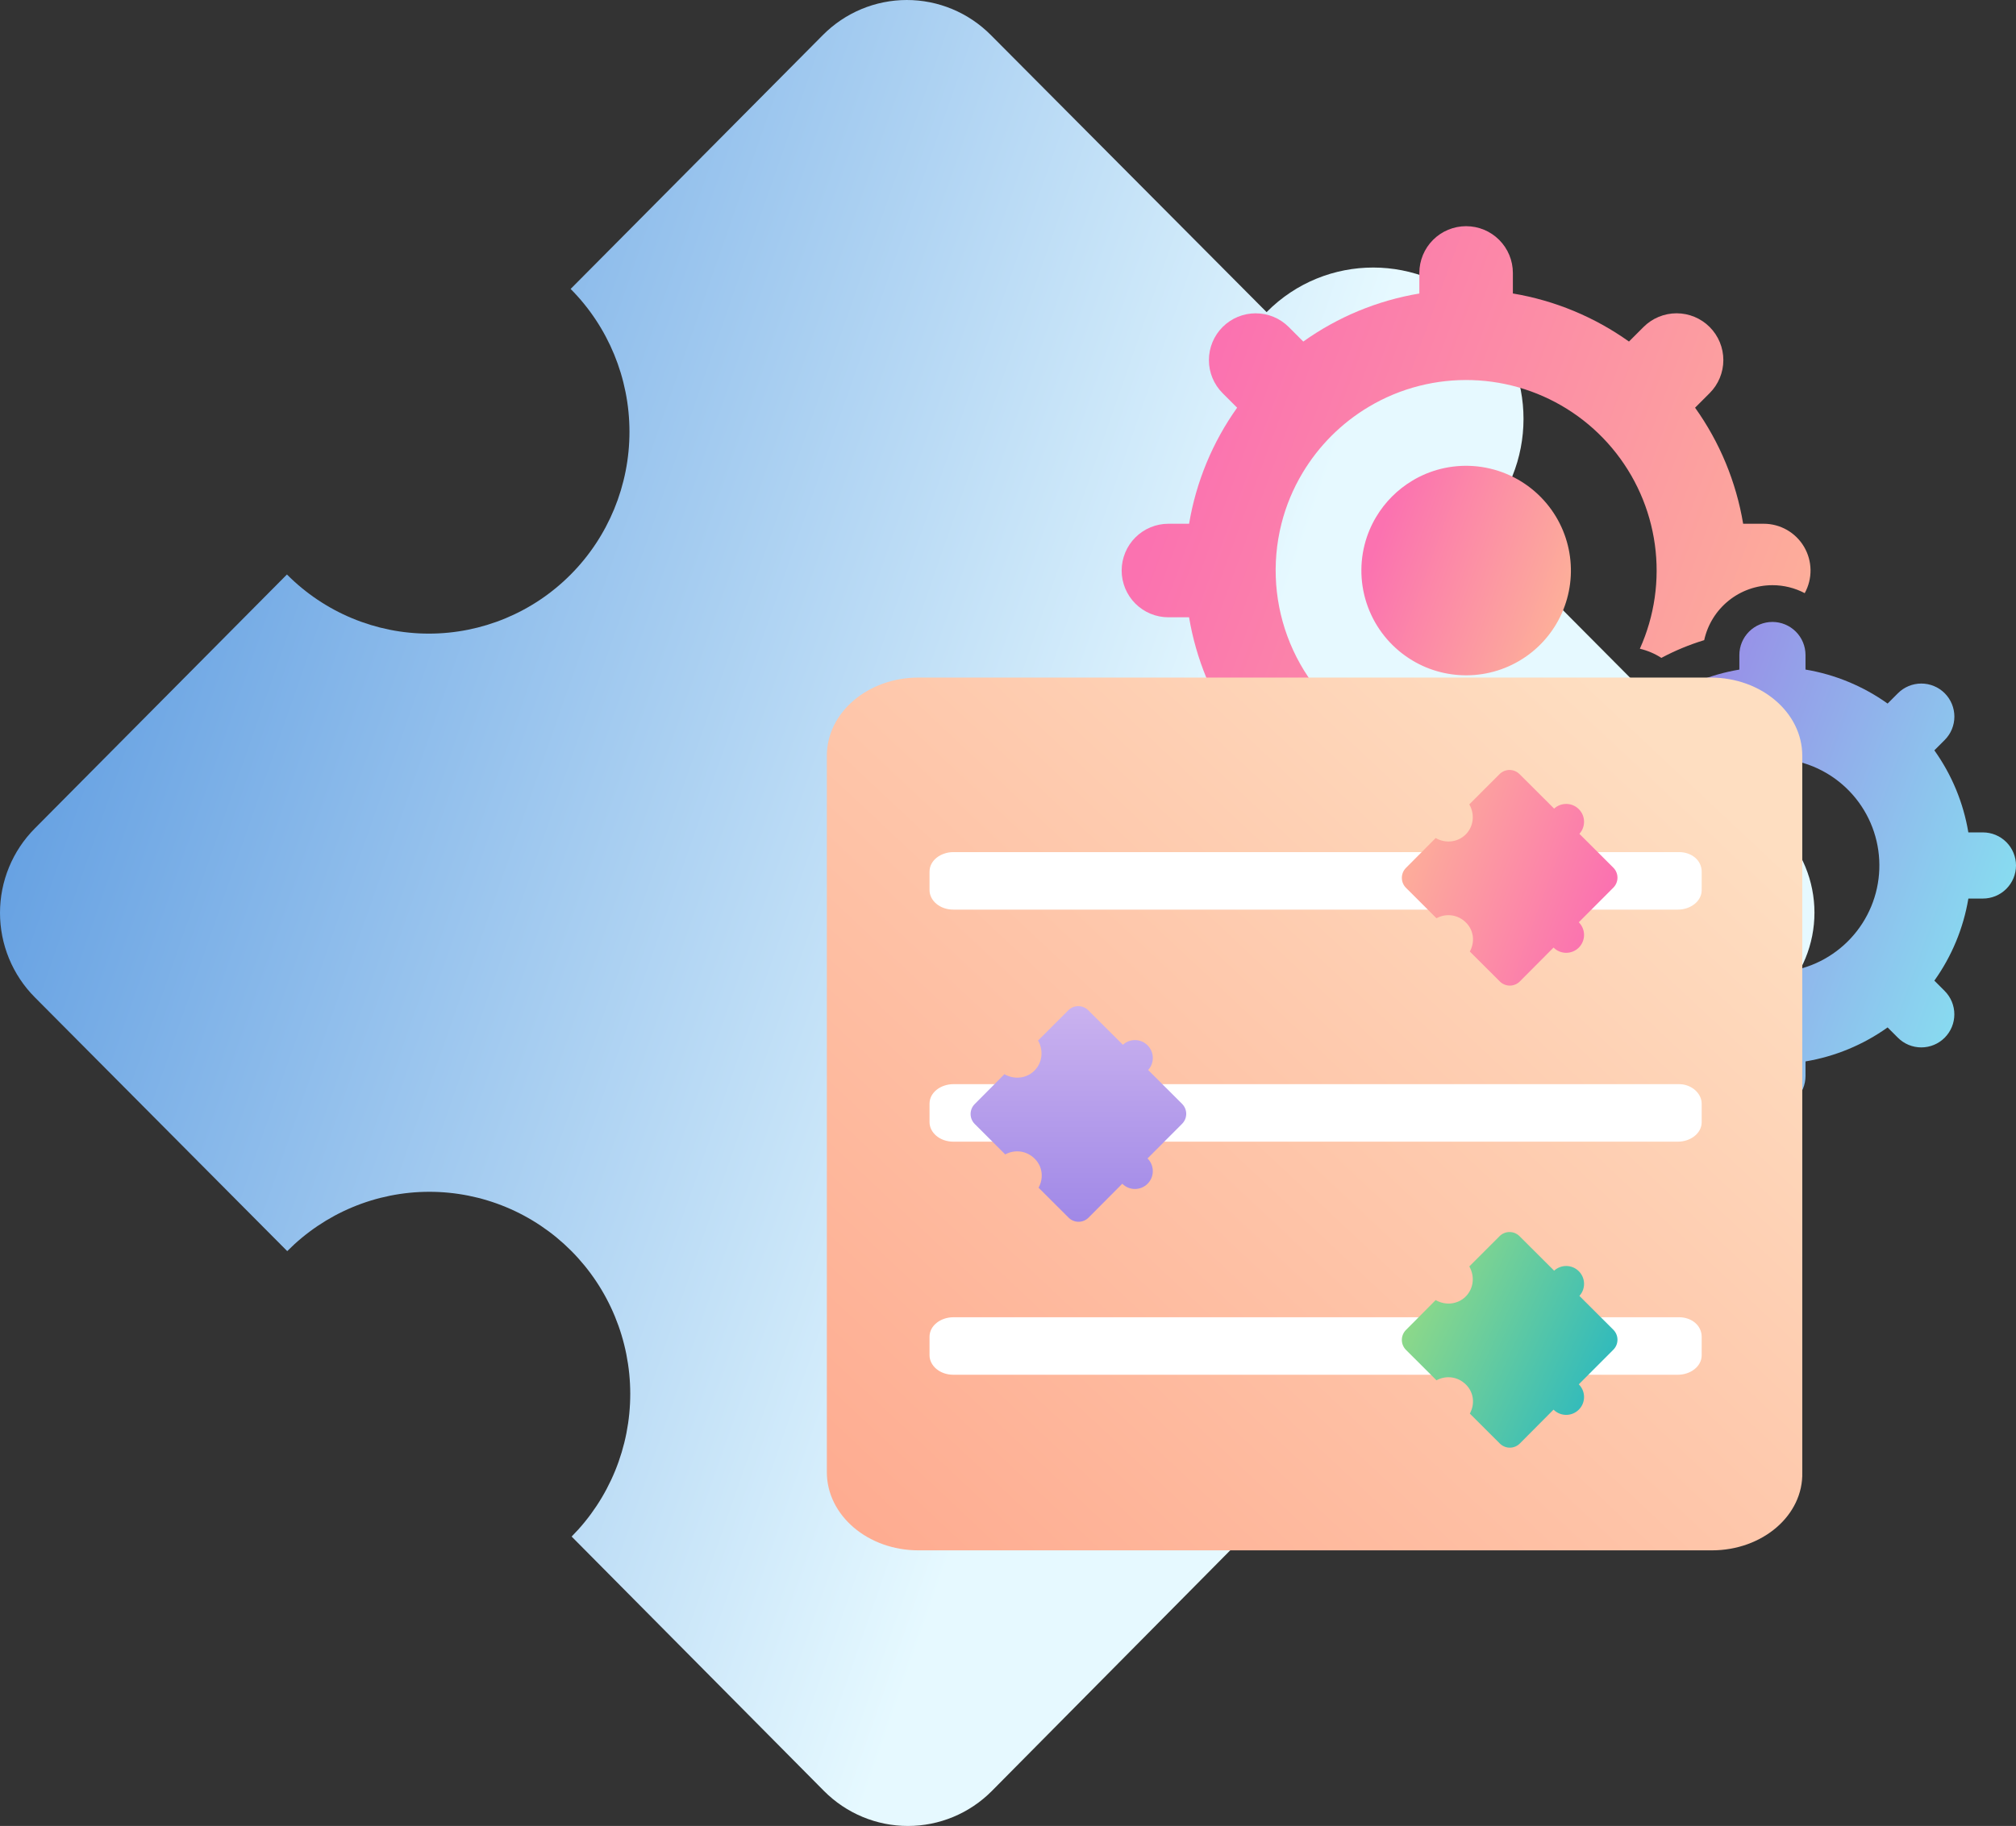
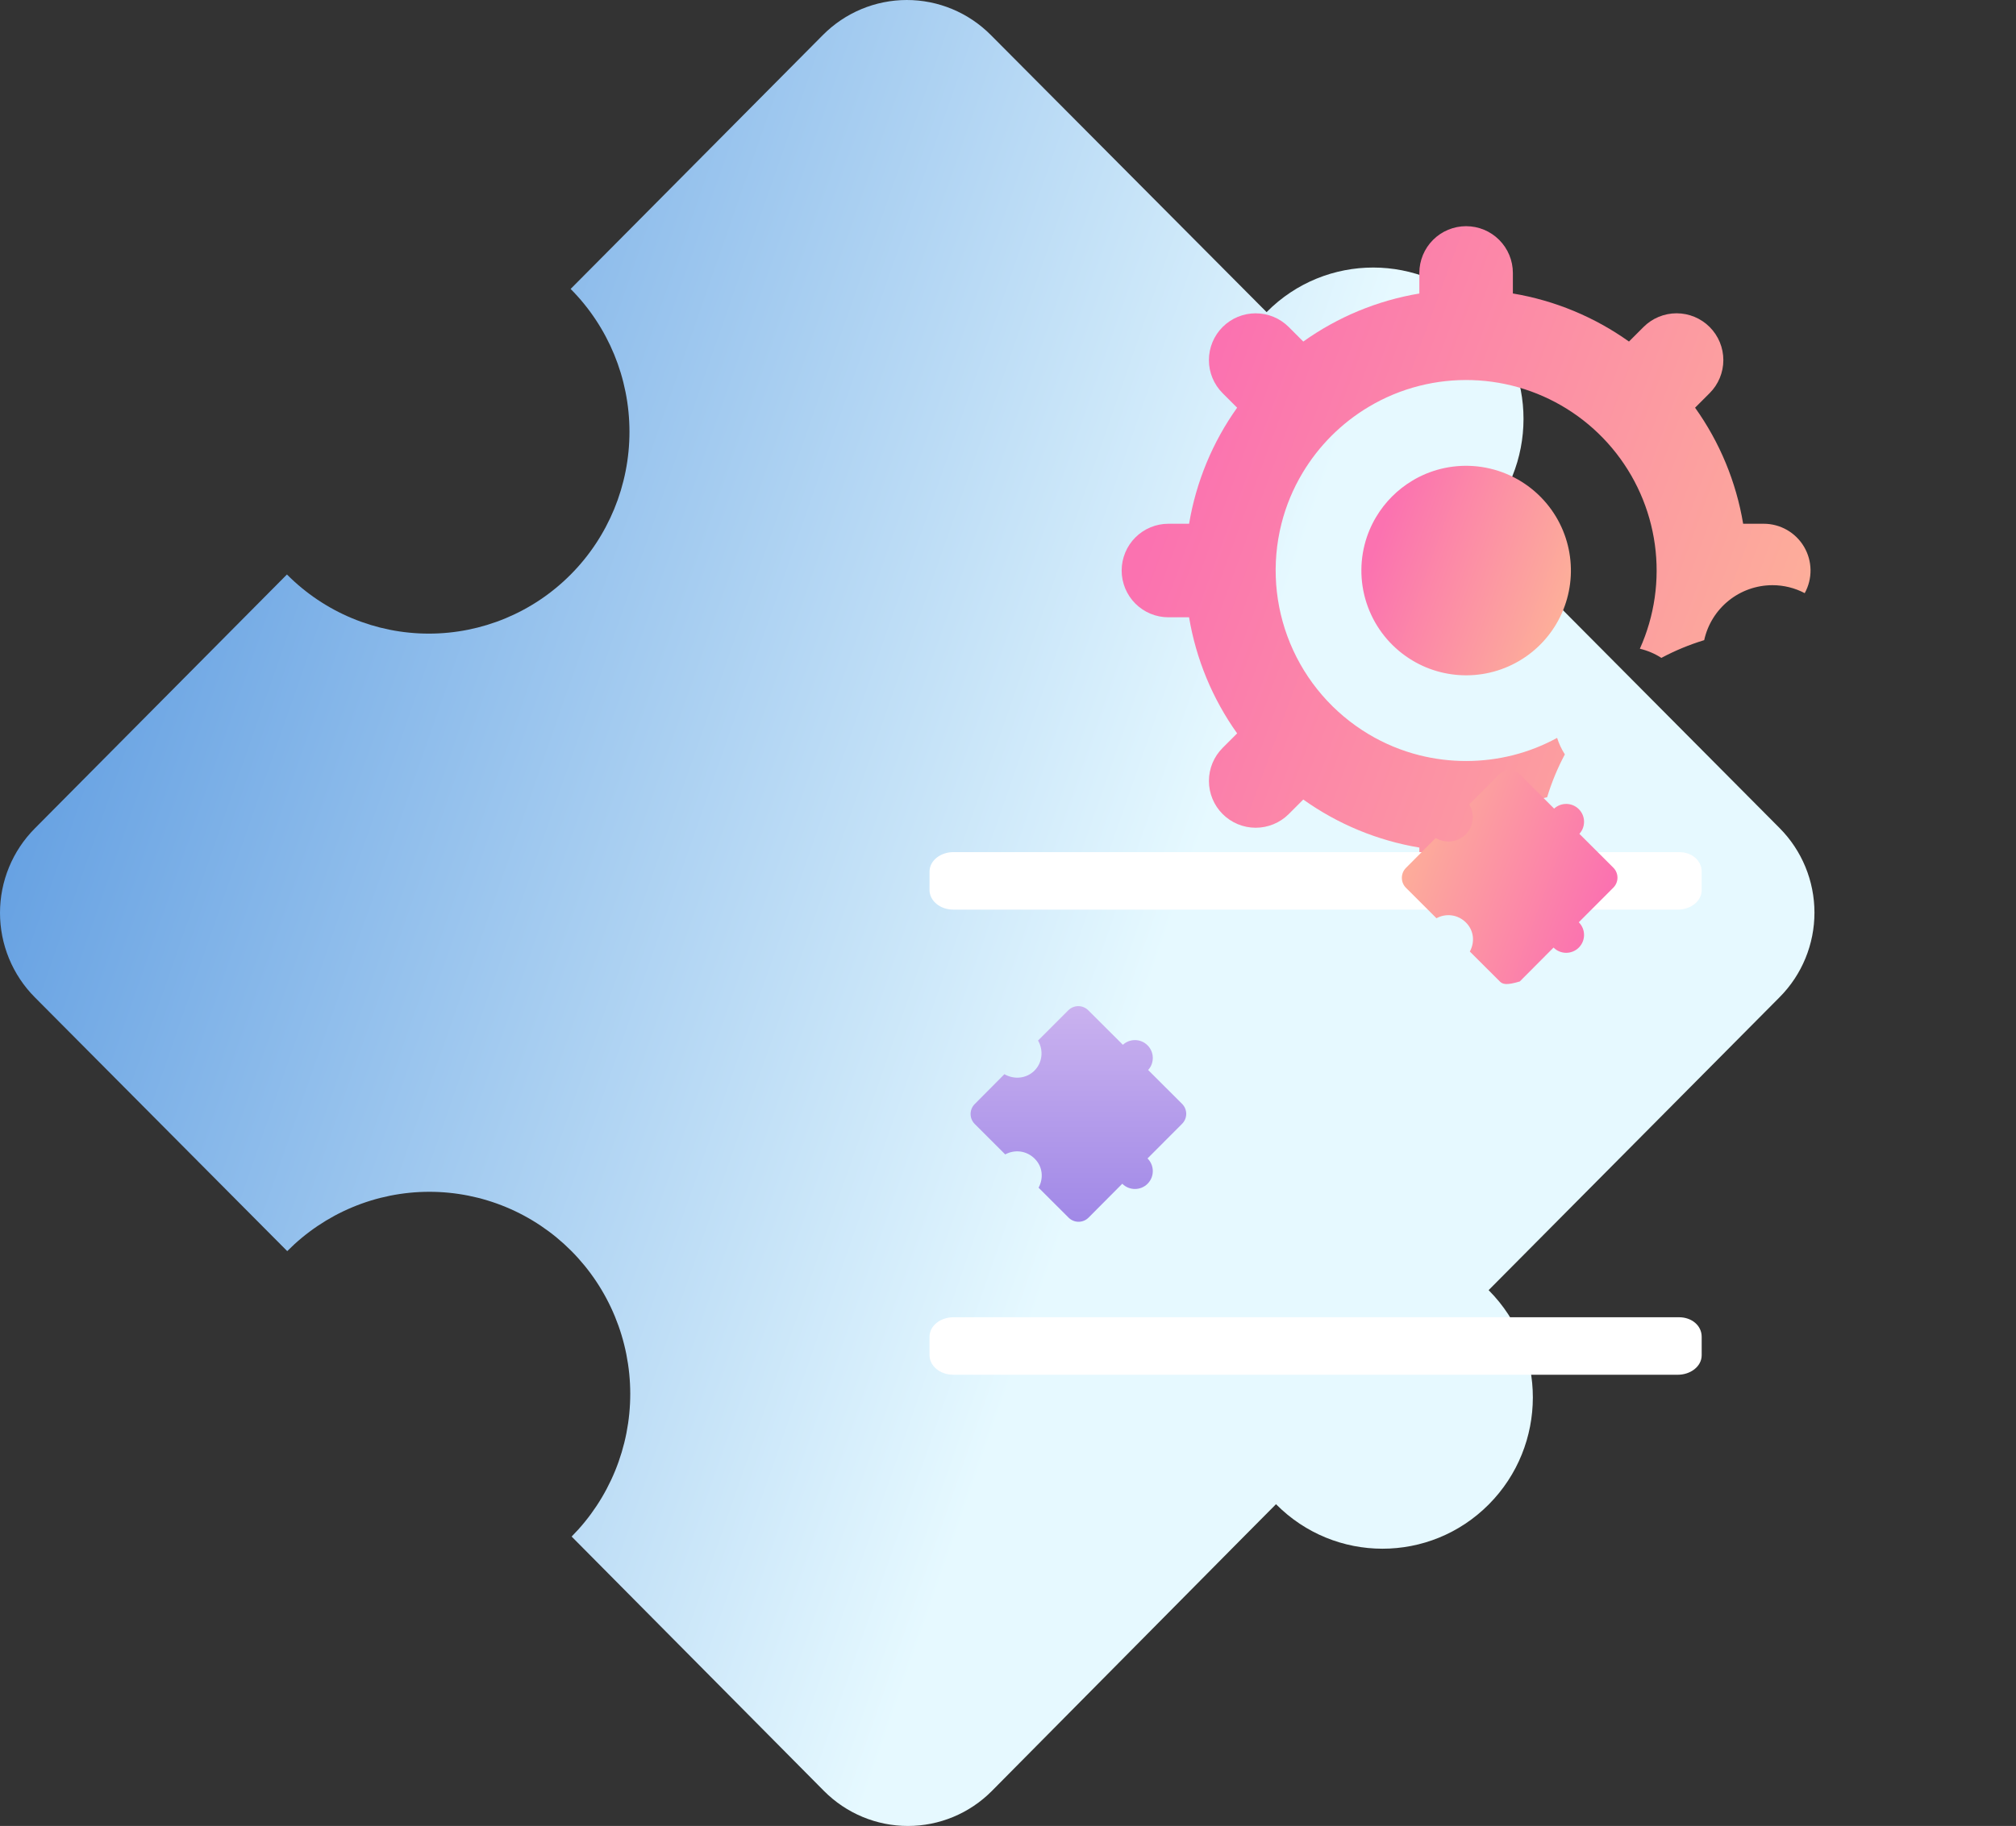
<svg xmlns="http://www.w3.org/2000/svg" width="351" height="318" viewBox="0 0 351 318" fill="none">
  <rect x="0" y="0" width="351" height="318" fill="#333333" stroke="none" />
  <g clip-path="url(#clip0_3077_12010)">
    <path d="M143.474 311.917L99.526 267.598C102.768 264.328 105.337 260.446 107.088 256.175C108.839 251.905 109.737 247.328 109.731 242.707C109.724 238.087 108.813 233.512 107.05 229.245C105.287 224.978 102.706 221.101 99.455 217.837C96.203 214.573 92.346 211.985 88.101 210.222C83.857 208.458 79.309 207.552 74.718 207.557C70.126 207.562 65.581 208.476 61.342 210.249C57.102 212.022 53.252 214.617 50.01 217.888L6.057 173.681C4.137 171.751 2.614 169.459 1.574 166.936C0.535 164.413 3.19875e-05 161.709 1.43447e-09 158.978C-3.19847e-05 156.247 0.535 153.543 1.574 151.021C2.613 148.499 4.136 146.208 6.056 144.279L49.958 100.049C56.513 106.644 65.402 110.348 74.669 110.348C83.936 110.348 92.822 106.644 99.371 100.049C105.921 93.455 109.599 84.511 109.595 75.184C109.591 65.858 105.907 56.914 99.351 50.32L143.274 6.098C145.191 4.165 147.468 2.632 149.974 1.586C152.481 0.54 155.168 0.001 157.881 1.22375e-06C160.595 -0.001 163.283 0.536 165.791 1.581C168.298 2.625 170.577 4.157 172.498 6.087L220.525 54.358C220.544 54.338 220.564 54.318 220.584 54.298C230.815 44.013 247.389 44.026 257.603 54.328C267.817 64.63 267.803 81.319 257.572 91.604C257.568 91.608 257.564 91.612 257.56 91.616L309.852 144.224C313.727 148.124 315.906 153.413 315.91 158.927C315.914 164.441 313.744 169.731 309.874 173.634L259.18 224.685L259.229 224.735C269.443 235.037 269.429 251.726 259.199 262.011C248.968 272.295 232.394 272.282 222.18 261.98L222.163 261.963L216.565 267.6L172.682 311.913C168.81 315.81 163.559 317.999 158.082 318C152.604 318.001 147.35 315.812 143.474 311.917Z" fill="url(#paint0_linear_3077_12010)" />
    <path d="M270.932 90.022C268.917 86.649 265.869 84.016 262.24 82.512C258.611 81.009 254.594 80.715 250.785 81.675C249.077 82.106 247.441 82.785 245.93 83.69C243.327 85.244 241.151 87.421 239.597 90.025C238.692 91.537 238.013 93.173 237.582 94.881C236.619 98.692 236.911 102.711 238.415 106.342C239.919 109.973 242.555 113.022 245.93 115.034C247.441 115.939 249.077 116.618 250.785 117.049C254.283 117.937 257.965 117.767 261.366 116.56C264.767 115.354 267.733 113.165 269.89 110.272C272.047 107.378 273.297 103.909 273.483 100.305C273.668 96.7 272.78 93.121 270.932 90.022Z" fill="url(#paint1_linear_3077_12010)" />
    <path d="M203.442 107.504L207.025 107.504C208.244 114.792 211.106 121.706 215.395 127.722L212.859 130.259C211.336 131.787 210.481 133.858 210.483 136.016C210.485 138.174 211.343 140.243 212.868 141.769C214.394 143.295 216.462 144.153 218.62 144.155C220.777 144.156 222.847 143.302 224.375 141.778L226.911 139.242C232.923 143.531 239.833 146.392 247.117 147.608L247.117 151.198C247.117 152.847 247.618 154.457 248.552 155.816C249.487 157.174 250.812 158.217 252.352 158.806C253.892 159.395 255.575 159.502 257.177 159.114C258.78 158.726 260.226 157.86 261.326 156.632C260.315 154.828 259.786 152.794 259.791 150.726C259.794 147.951 260.745 145.261 262.487 143.1C264.228 140.939 266.654 139.439 269.365 138.846C270.146 136.262 271.18 133.762 272.453 131.381C271.88 130.486 271.426 129.52 271.104 128.507C268.674 129.834 266.087 130.849 263.403 131.527C258.057 132.869 252.463 132.869 247.117 131.527C244.011 130.743 241.036 129.508 238.288 127.862C232.155 124.197 227.366 118.653 224.631 112.052C221.897 105.451 221.362 98.143 223.107 91.214C223.891 88.107 225.126 85.131 226.771 82.382C229.597 77.647 233.554 73.689 238.288 70.862C241.036 69.216 244.011 67.981 247.117 67.197C253.164 65.665 259.52 65.87 265.455 67.787C271.391 69.705 276.666 73.257 280.675 78.038C284.684 82.818 287.264 88.632 288.119 94.812C288.975 100.993 288.071 107.289 285.511 112.979C286.841 113.294 288.107 113.833 289.257 114.573C291.636 113.305 294.134 112.27 296.713 111.484C297.307 108.774 298.808 106.348 300.968 104.608C303.127 102.867 305.817 101.917 308.59 101.913C310.55 101.91 312.48 102.386 314.215 103.298C314.898 102.057 315.247 100.66 315.226 99.244C315.205 97.827 314.815 96.441 314.095 95.221C313.376 94.001 312.35 92.99 311.121 92.287C309.891 91.585 308.5 91.215 307.084 91.214L303.495 91.214C302.28 83.927 299.417 77.014 295.125 71.002L297.661 68.466C298.418 67.71 299.017 66.812 299.427 65.824C299.836 64.836 300.047 63.777 300.047 62.708C300.048 61.638 299.837 60.579 299.428 59.591C299.019 58.603 298.42 57.705 297.664 56.949C296.908 56.192 296.011 55.592 295.023 55.183C294.036 54.773 292.977 54.562 291.908 54.562C290.839 54.562 289.78 54.772 288.792 55.181C287.804 55.59 286.907 56.19 286.151 56.946L283.615 59.482C277.6 55.193 270.688 52.33 263.403 51.11L263.403 47.526C263.4 45.368 262.541 43.299 261.014 41.773C259.487 40.248 257.418 39.391 255.26 39.391C253.102 39.391 251.032 40.248 249.506 41.773C247.979 43.299 247.12 45.368 247.117 47.526L247.117 51.116C239.833 52.332 232.923 55.193 226.911 59.483L224.375 56.946C222.848 55.421 220.777 54.565 218.619 54.566C216.46 54.567 214.391 55.425 212.865 56.952C211.338 58.478 210.481 60.548 210.48 62.708C210.478 64.866 211.334 66.938 212.859 68.466L215.395 71.002C211.107 77.016 208.246 83.928 207.031 91.214L203.442 91.214C202.372 91.213 201.312 91.422 200.323 91.831C199.334 92.24 198.435 92.84 197.678 93.596C196.92 94.353 196.32 95.251 195.91 96.24C195.5 97.229 195.289 98.289 195.289 99.359C195.289 100.43 195.5 101.49 195.91 102.478C196.32 103.467 196.92 104.366 197.678 105.122C198.435 105.879 199.334 106.478 200.323 106.887C201.312 107.296 202.372 107.506 203.442 107.504Z" fill="url(#paint2_linear_3077_12010)" />
-     <path d="M314.352 114.073C314.352 112.546 313.745 111.08 312.665 110C311.585 108.92 310.121 108.313 308.594 108.313C307.066 108.313 305.602 108.92 304.522 110C303.442 111.08 302.835 112.546 302.835 114.073L302.835 116.612C297.684 117.471 292.798 119.495 288.546 122.528L286.753 120.734C286.218 120.199 285.583 119.775 284.885 119.485C284.186 119.196 283.437 119.047 282.681 119.047C281.925 119.047 281.176 119.196 280.477 119.485C279.778 119.775 279.144 120.199 278.609 120.734C278.074 121.269 277.65 121.904 277.361 122.603C277.071 123.302 276.922 124.051 276.922 124.807C276.922 125.564 277.071 126.313 277.361 127.012C277.65 127.711 278.074 128.346 278.609 128.88L280.402 130.674C277.37 134.927 275.347 139.815 274.488 144.967L271.95 144.967C270.423 144.967 268.958 145.574 267.878 146.654C266.798 147.735 266.191 149.2 266.191 150.727C266.191 152.255 266.798 153.72 267.878 154.8C268.958 155.88 270.423 156.487 271.95 156.487L274.484 156.487C275.346 161.641 277.37 166.53 280.402 170.784L278.609 172.578C277.53 173.659 276.924 175.124 276.925 176.651C276.925 178.178 277.532 179.642 278.612 180.722C279.691 181.802 281.155 182.408 282.682 182.409C284.208 182.409 285.673 181.804 286.753 180.724L288.546 178.931C292.798 181.964 297.684 183.987 302.835 184.847L302.835 187.386C302.835 188.913 303.442 190.378 304.522 191.458C305.602 192.539 307.066 193.146 308.594 193.146C310.121 193.146 311.585 192.539 312.665 191.458C313.745 190.378 314.352 188.913 314.352 187.386L314.352 184.851C319.504 183.989 324.392 181.964 328.645 178.931L330.438 180.724C330.973 181.259 331.608 181.683 332.307 181.972C333.005 182.262 333.754 182.41 334.51 182.41C335.266 182.41 336.014 182.261 336.713 181.971C337.411 181.682 338.046 181.257 338.58 180.722C339.115 180.187 339.539 179.553 339.828 178.854C340.117 178.155 340.266 177.406 340.265 176.65C340.265 175.894 340.116 175.145 339.827 174.446C339.537 173.748 339.113 173.113 338.578 172.578L336.785 170.784C339.82 166.531 341.846 161.642 342.708 156.487L345.242 156.487C346.769 156.487 348.233 155.88 349.313 154.8C350.393 153.72 351 152.255 351 150.727C351 149.2 350.393 147.734 349.313 146.654C348.233 145.574 346.769 144.967 345.242 144.967L342.704 144.967C341.845 139.814 339.82 134.926 336.785 130.674L338.578 128.88C339.114 128.346 339.54 127.711 339.831 127.012C340.121 126.313 340.271 125.564 340.272 124.807C340.273 124.05 340.124 123.3 339.835 122.6C339.546 121.901 339.122 121.265 338.587 120.73C338.052 120.194 337.416 119.77 336.717 119.48C336.018 119.19 335.268 119.042 334.512 119.042C333.755 119.042 333.006 119.192 332.307 119.482C331.608 119.773 330.973 120.198 330.438 120.734L328.645 122.528C324.392 119.495 319.504 117.47 314.352 116.608L314.352 114.073ZM318.133 134.717C321.974 137.012 324.861 140.613 326.268 144.861C327.674 149.11 327.506 153.722 325.794 157.857C324.082 161.992 320.94 165.372 316.942 167.382C312.945 169.391 308.358 169.895 304.019 168.801C302.274 168.36 300.603 167.666 299.059 166.741C295.613 164.683 292.922 161.568 291.386 157.859C289.85 154.15 289.549 150.045 290.53 146.151C290.97 144.406 291.664 142.734 292.588 141.189C294.176 138.529 296.399 136.305 299.059 134.717C300.603 133.792 302.274 133.098 304.019 132.658C306.392 132.056 308.859 131.929 311.281 132.282C313.703 132.635 316.031 133.463 318.133 134.717Z" fill="url(#paint3_linear_3077_12010)" />
-     <path d="M298.044 270H159.913C151.096 270 143.959 263.906 143.959 256.377V131.623C143.959 124.094 151.096 118 159.913 118H297.834C306.651 118 313.789 124.094 313.789 131.623V256.377C313.999 263.906 306.861 270 298.044 270Z" fill="url(#paint4_linear_3077_12010)" />
    <path d="M292.339 148.399H165.991C163.805 148.399 161.838 149.83 161.838 151.797V155.016C161.838 156.804 163.587 158.414 165.991 158.414H292.12C294.306 158.414 296.274 156.983 296.274 155.016V151.797C296.274 149.83 294.525 148.399 292.339 148.399Z" fill="white" />
-     <path d="M292.339 188.812H165.991C163.805 188.812 161.838 190.243 161.838 192.21V195.429C161.838 197.217 163.587 198.827 165.991 198.827H292.12C294.306 198.827 296.274 197.396 296.274 195.429V192.21C296.274 190.422 294.525 188.812 292.339 188.812Z" fill="white" />
    <path d="M292.339 229.405H165.991C163.805 229.405 161.838 230.836 161.838 232.803V236.022C161.838 237.81 163.587 239.419 165.991 239.419H292.12C294.306 239.419 296.274 237.989 296.274 236.022V232.803C296.274 230.836 294.525 229.405 292.339 229.405Z" fill="white" />
-     <path d="M244.79 151.147L249.96 145.946C251.643 146.92 253.795 146.719 255.192 145.321C256.589 143.923 256.79 141.769 255.816 140.085L261.083 134.815C261.311 134.587 261.581 134.406 261.879 134.282C262.177 134.158 262.496 134.094 262.818 134.094C263.141 134.093 263.46 134.157 263.758 134.28C264.056 134.403 264.327 134.583 264.556 134.811L270.585 140.823C271.806 139.705 273.702 139.737 274.884 140.919C276.064 142.1 276.098 143.993 274.985 145.215L280.892 151.11C281.353 151.571 281.613 152.195 281.614 152.846C281.615 153.497 281.357 154.122 280.898 154.584L274.878 160.617L274.884 160.623C276.099 161.839 276.099 163.809 274.884 165.025C273.669 166.24 271.7 166.24 270.485 165.025L270.483 165.023L269.818 165.689L264.607 170.926C264.148 171.387 263.524 171.646 262.873 171.647C262.222 171.647 261.597 171.389 261.136 170.93L255.909 165.713C256.804 164.073 256.623 162.055 255.245 160.675C253.804 159.234 251.75 159.022 250.099 159.915L244.792 154.619C244.564 154.391 244.383 154.12 244.259 153.823C244.135 153.525 244.072 153.205 244.071 152.883C244.071 152.561 244.134 152.241 244.258 151.943C244.381 151.645 244.562 151.375 244.79 151.147Z" fill="url(#paint5_linear_3077_12010)" />
+     <path d="M244.79 151.147L249.96 145.946C251.643 146.92 253.795 146.719 255.192 145.321C256.589 143.923 256.79 141.769 255.816 140.085L261.083 134.815C261.311 134.587 261.581 134.406 261.879 134.282C262.177 134.158 262.496 134.094 262.818 134.094C263.141 134.093 263.46 134.157 263.758 134.28C264.056 134.403 264.327 134.583 264.556 134.811L270.585 140.823C271.806 139.705 273.702 139.737 274.884 140.919C276.064 142.1 276.098 143.993 274.985 145.215L280.892 151.11C281.353 151.571 281.613 152.195 281.614 152.846C281.615 153.497 281.357 154.122 280.898 154.584L274.878 160.617L274.884 160.623C276.099 161.839 276.099 163.809 274.884 165.025C273.669 166.24 271.7 166.24 270.485 165.025L270.483 165.023L269.818 165.689L264.607 170.926C262.222 171.647 261.597 171.389 261.136 170.93L255.909 165.713C256.804 164.073 256.623 162.055 255.245 160.675C253.804 159.234 251.75 159.022 250.099 159.915L244.792 154.619C244.564 154.391 244.383 154.12 244.259 153.823C244.135 153.525 244.072 153.205 244.071 152.883C244.071 152.561 244.134 152.241 244.258 151.943C244.381 151.645 244.562 151.375 244.79 151.147Z" fill="url(#paint5_linear_3077_12010)" />
    <path d="M169.706 192.277L174.876 187.075C176.559 188.05 178.711 187.849 180.108 186.451C181.505 185.053 181.706 182.899 180.732 181.215L185.999 175.945C186.227 175.717 186.497 175.536 186.795 175.412C187.093 175.288 187.412 175.224 187.734 175.224C188.057 175.223 188.376 175.286 188.674 175.41C188.972 175.533 189.243 175.713 189.472 175.941L195.501 181.953C196.722 180.834 198.618 180.866 199.8 182.049C200.98 183.23 201.014 185.123 199.901 186.345L205.808 192.24C206.269 192.701 206.529 193.325 206.53 193.976C206.531 194.627 206.273 195.252 205.814 195.713L199.794 201.747L199.8 201.753C201.015 202.968 201.015 204.939 199.8 206.155C198.585 207.37 196.616 207.37 195.401 206.155L195.399 206.153L194.734 206.819L189.523 212.056C189.064 212.517 188.44 212.776 187.789 212.777C187.138 212.777 186.513 212.519 186.052 212.06L180.825 206.843C181.72 205.203 181.539 203.184 180.161 201.805C178.72 200.363 176.666 200.152 175.015 201.045L169.709 195.749C169.48 195.521 169.299 195.25 169.175 194.952C169.051 194.655 168.988 194.335 168.987 194.013C168.987 193.69 169.05 193.371 169.174 193.073C169.297 192.775 169.478 192.505 169.706 192.277Z" fill="url(#paint6_linear_3077_12010)" />
-     <path d="M244.79 231.617L249.96 226.416C251.643 227.391 253.795 227.19 255.192 225.792C256.589 224.394 256.79 222.24 255.816 220.556L261.083 215.286C261.311 215.058 261.581 214.876 261.879 214.753C262.177 214.629 262.496 214.565 262.818 214.564C263.141 214.564 263.46 214.627 263.758 214.75C264.056 214.873 264.327 215.054 264.556 215.282L270.585 221.294C271.806 220.175 273.702 220.207 274.884 221.39C276.064 222.571 276.098 224.464 274.985 225.686L280.892 231.581C281.353 232.041 281.613 232.666 281.614 233.317C281.615 233.968 281.357 234.593 280.898 235.054L274.878 241.088L274.884 241.094C276.099 242.309 276.099 244.28 274.884 245.496C273.669 246.711 271.7 246.711 270.485 245.496L270.483 245.494L269.818 246.16L264.607 251.397C264.148 251.858 263.524 252.117 262.873 252.117C262.222 252.118 261.597 251.86 261.136 251.4L255.909 246.184C256.804 244.543 256.623 242.525 255.245 241.146C253.804 239.704 251.75 239.493 250.099 240.385L244.792 235.089C244.564 234.862 244.383 234.591 244.259 234.293C244.135 233.995 244.072 233.676 244.071 233.354C244.071 233.031 244.134 232.712 244.258 232.414C244.381 232.116 244.562 231.845 244.79 231.617Z" fill="url(#paint7_linear_3077_12010)" />
  </g>
  <defs>
    <linearGradient id="paint0_linear_3077_12010" x1="0" y1="0" x2="436.096" y2="152.098" gradientUnits="userSpaceOnUse">
      <stop stop-color="#468BDB" />
      <stop offset="0.532" stop-color="#E6F9FF" />
    </linearGradient>
    <linearGradient id="paint1_linear_3077_12010" x1="242.611" y1="86.521" x2="279.896" y2="100.218" gradientUnits="userSpaceOnUse">
      <stop stop-color="#FB72B0" />
      <stop offset="1" stop-color="#FDB896" />
    </linearGradient>
    <linearGradient id="paint2_linear_3077_12010" x1="213.653" y1="57.142" x2="336.229" y2="102.176" gradientUnits="userSpaceOnUse">
      <stop stop-color="#FB72B0" />
      <stop offset="1" stop-color="#FDB896" />
    </linearGradient>
    <linearGradient id="paint3_linear_3077_12010" x1="351" y1="193.146" x2="260.91" y2="160.287" gradientUnits="userSpaceOnUse">
      <stop stop-color="#84EDF2" />
      <stop offset="1" stop-color="#9D76E4" />
    </linearGradient>
    <linearGradient id="paint4_linear_3077_12010" x1="277.821" y1="118.477" x2="139.339" y2="266.276" gradientUnits="userSpaceOnUse">
      <stop stop-color="#FEDEC1" />
      <stop offset="1" stop-color="#FEAA8F" />
    </linearGradient>
    <linearGradient id="paint5_linear_3077_12010" x1="275.865" y1="166.09" x2="237.496" y2="151.995" gradientUnits="userSpaceOnUse">
      <stop stop-color="#FB72B0" />
      <stop offset="1" stop-color="#FDB896" />
    </linearGradient>
    <linearGradient id="paint6_linear_3077_12010" x1="187.758" y1="175.224" x2="187.758" y2="212.777" gradientUnits="userSpaceOnUse">
      <stop stop-color="#CAB2EF" />
      <stop offset="1" stop-color="#A088E7" />
    </linearGradient>
    <linearGradient id="paint7_linear_3077_12010" x1="244.071" y1="214.564" x2="284.989" y2="233.305" gradientUnits="userSpaceOnUse">
      <stop stop-color="#A1DF7E" />
      <stop offset="1" stop-color="#2AB8C0" />
    </linearGradient>
    <clipPath id="clip0_3077_12010">
      <rect width="351" height="318" fill="white" />
    </clipPath>
  </defs>
</svg>